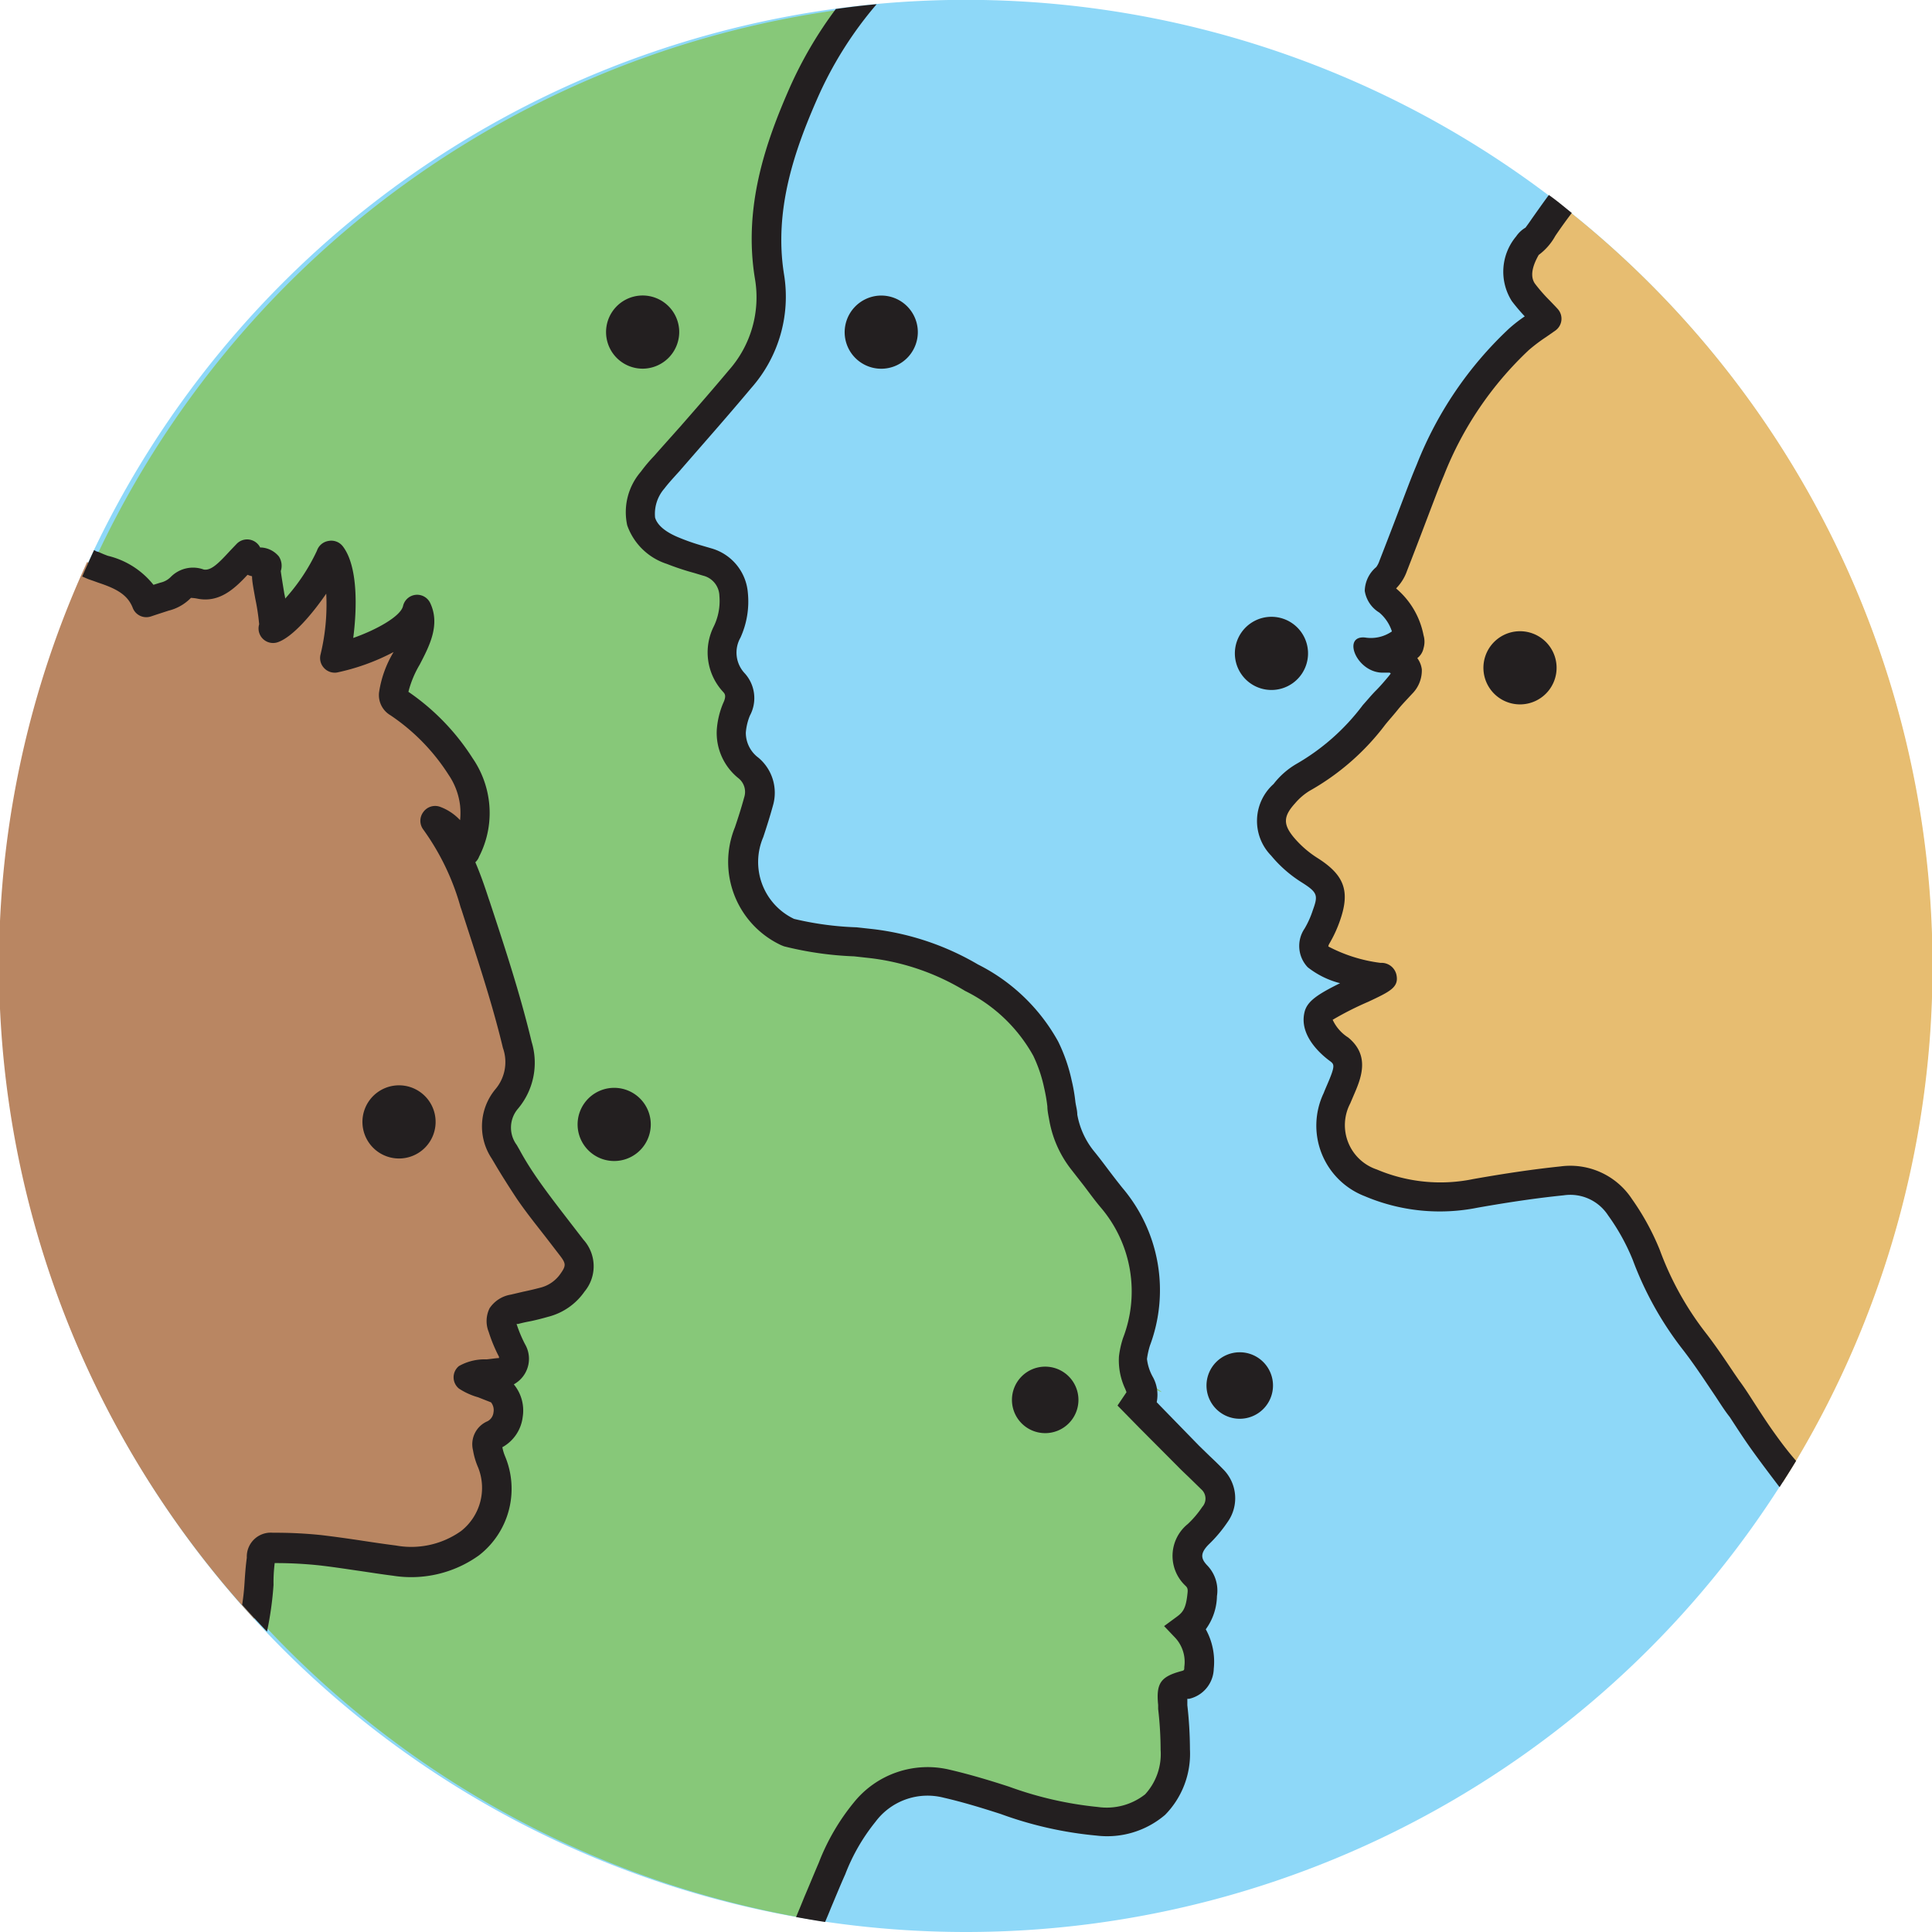
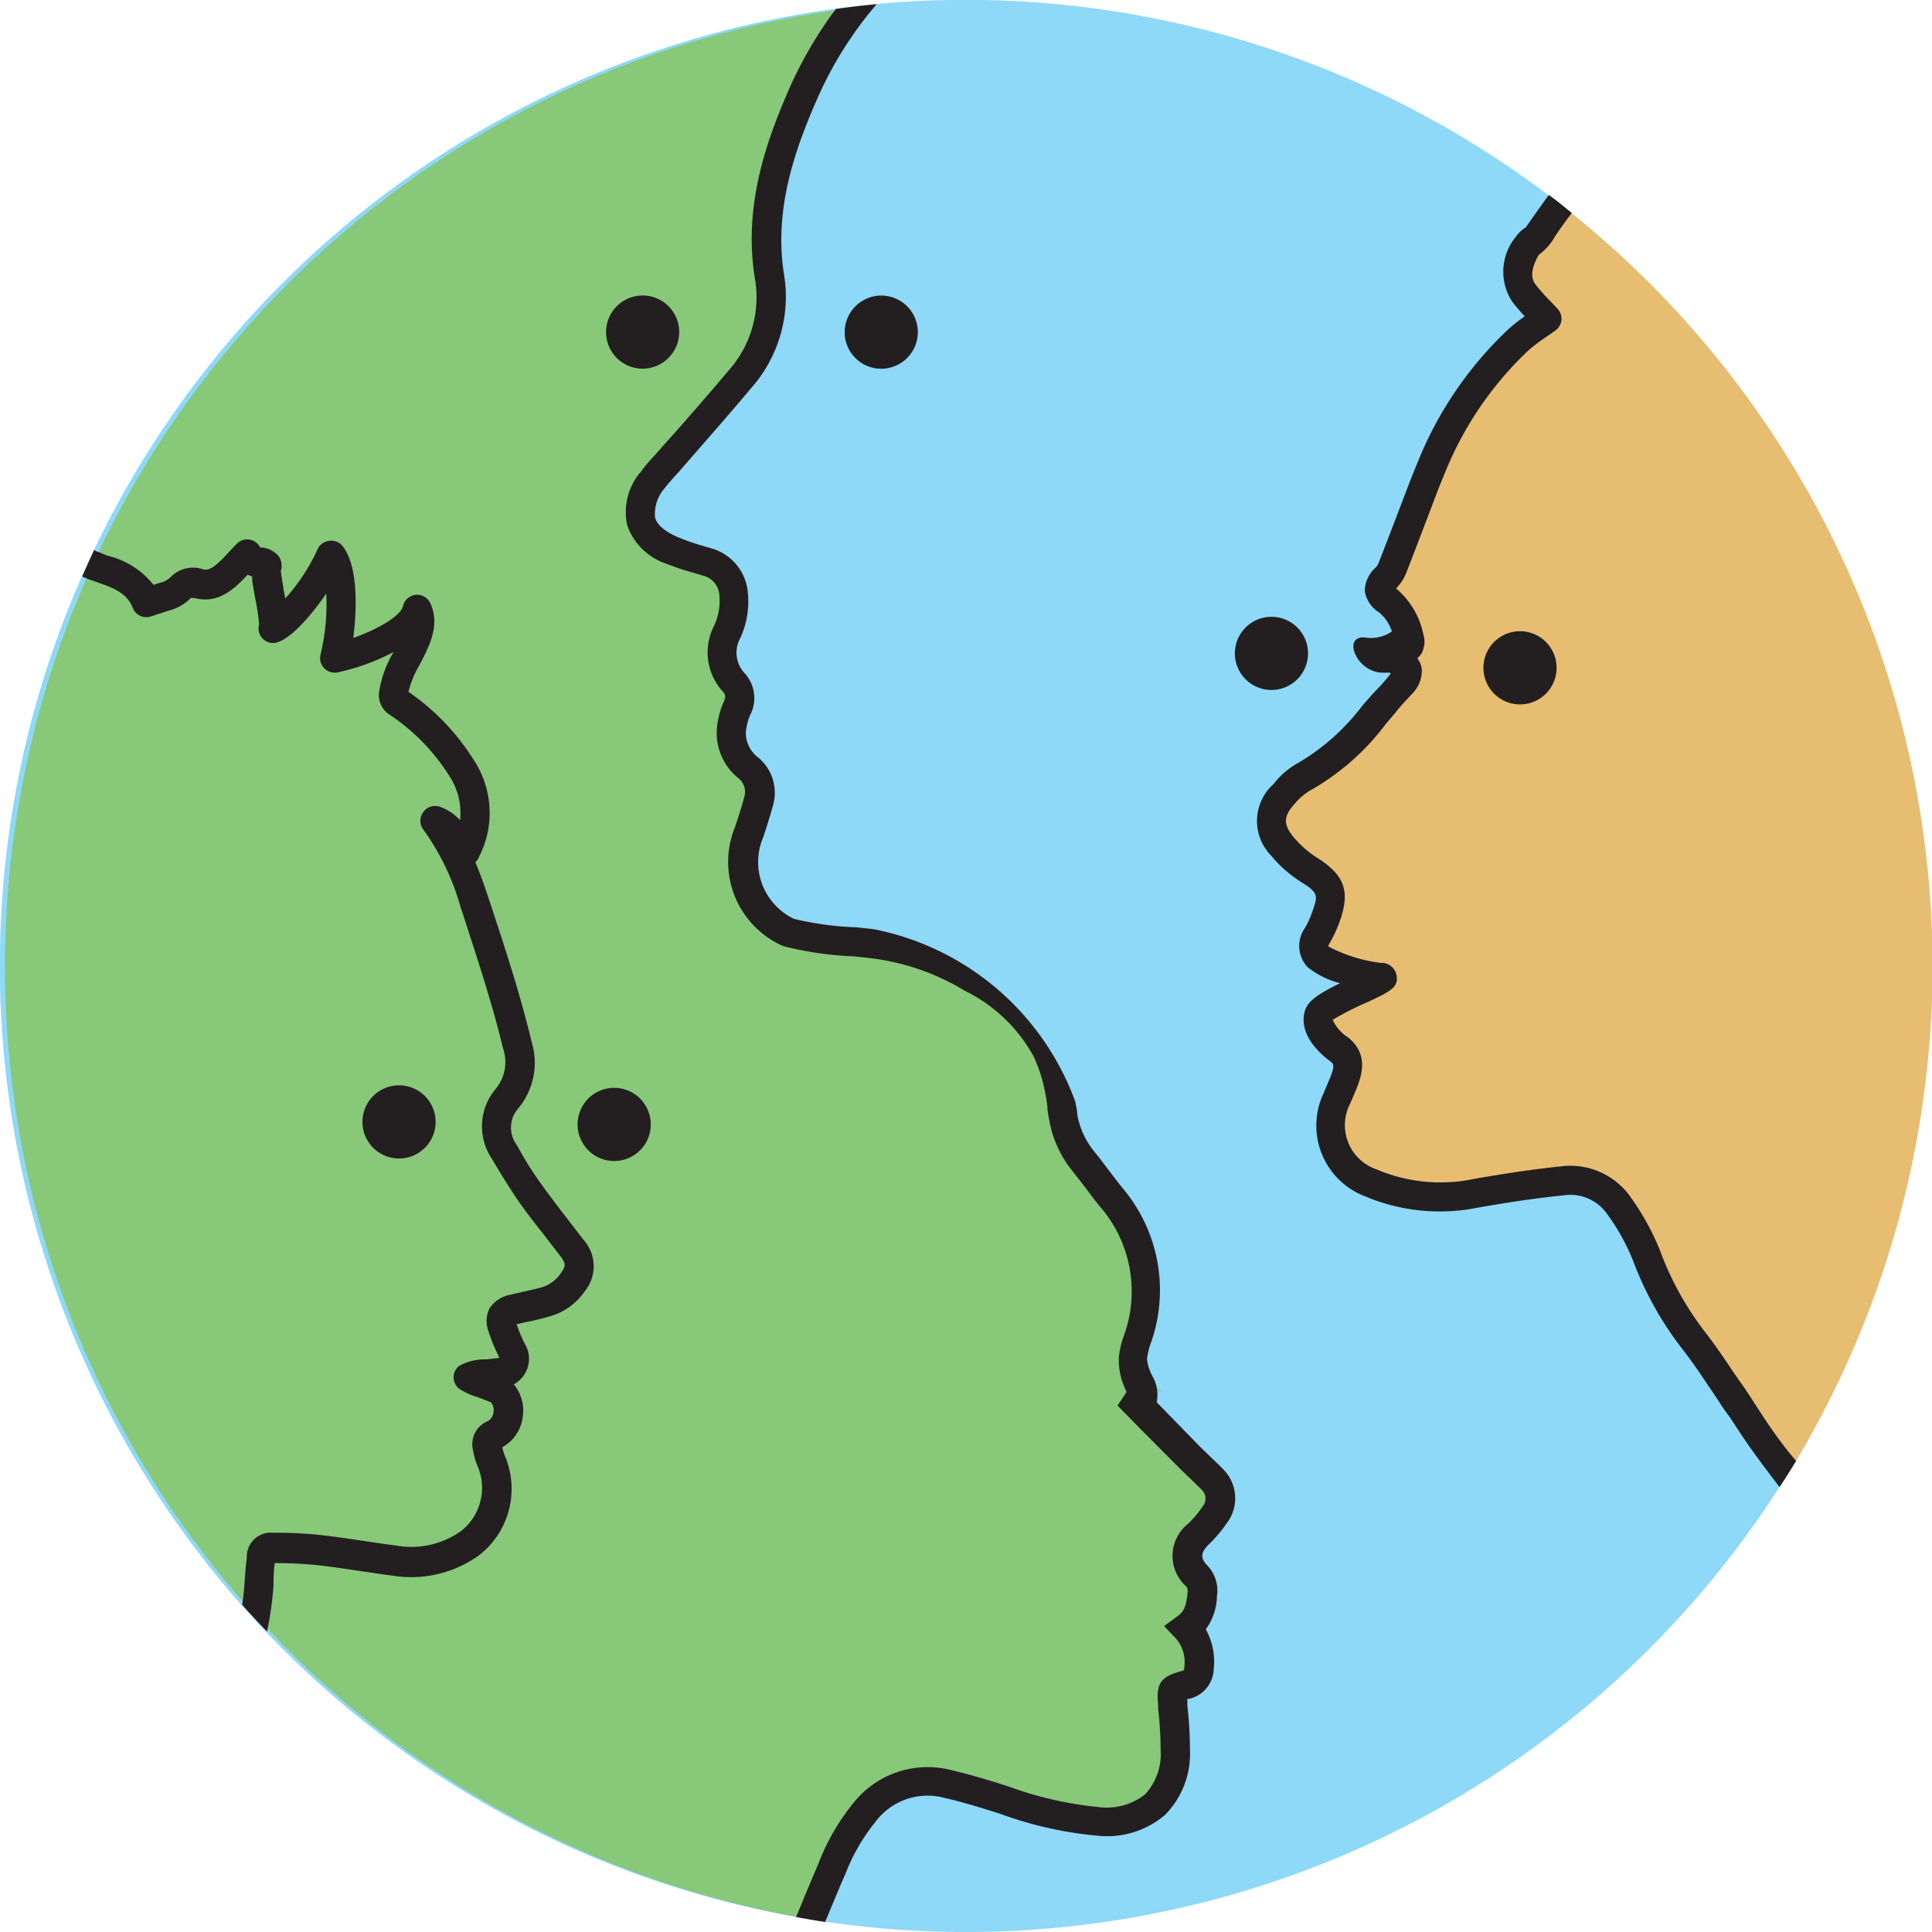
<svg xmlns="http://www.w3.org/2000/svg" viewBox="0 0 133.07 133.07">
  <defs>
    <style>
      .cls-1 {
        fill: #8ed8f8;
      }

      .cls-2 {
        fill: #87c879;
      }

      .cls-3 {
        fill: #e7bd71;
      }

      .cls-4 {
        fill: #b98662;
      }

      .cls-5 {
        fill: #231f20;
      }
    </style>
  </defs>
  <g id="Layer_2" data-name="Layer 2">
    <g id="TRACCIA">
      <g>
        <path class="cls-1" d="M66.53,133.07a66.54,66.54,0,1,1,66.54-66.54,66.54,66.54,0,0,1-66.54,66.54" />
        <path class="cls-2" d="M81.83,100.29q-1.8-1.83-3.58-3.68l.1-.15c1,0-.22.15.6-.9-.54,0-.08-.15.77.21,1.2.52-1.84-1-1.67-2.3a6.85,6.85,0,0,1,.24-1.09,9.9,9.9,0,0,0-1.71-9.93c-.69-.85-1.33-1.74-2-2.59A6.52,6.52,0,0,1,73.26,77c-.15-.77-.19-1.56-.38-2.31A10.83,10.83,0,0,0,72,72.2a11.86,11.86,0,0,0-5.11-4.88A17.35,17.35,0,0,0,60.1,65a29.92,29.92,0,0,1-5.82-.74,5.33,5.33,0,0,1-2.69-6.88c.23-.7.46-1.41.65-2.13a2.15,2.15,0,0,0-.68-2.29,3.11,3.11,0,0,1-1.17-2.54,4.52,4.52,0,0,1,.36-1.5,1.59,1.59,0,0,0-.2-1.85,3,3,0,0,1-.45-3.48A5.12,5.12,0,0,0,50.54,41a2.46,2.46,0,0,0-1.82-2.23,24.89,24.89,0,0,1-2.4-.78c-2.41-1-2.89-2.72-1.37-4.84.36-.5.81-.94,1.22-1.41,1.6-1.85,3.23-3.68,4.8-5.56a8.57,8.57,0,0,0,2-7.09c-.71-4.47.57-8.56,2.33-12.56a27.21,27.21,0,0,1,3.65-6A66.53,66.53,0,0,0,55.87,132.2c.48-1.17,1-2.35,1.46-3.52a14.32,14.32,0,0,1,2.24-3.88,5.5,5.5,0,0,1,5.63-2c1.35.31,2.69.71,4,1.14a25.8,25.8,0,0,0,6.38,1.45c3.42.19,5.32-1.5,5.37-4.92a26.61,26.61,0,0,0-.21-3.21c-.1-1-.13-1,.84-1.26a1.18,1.18,0,0,0,1-1.18,3.4,3.4,0,0,0-.89-2.75,2.73,2.73,0,0,0,1.11-2.28,1.51,1.51,0,0,0-.4-1.31,1.84,1.84,0,0,1,.13-2.86,8.58,8.58,0,0,0,1.14-1.35,1.82,1.82,0,0,0-.19-2.44C82.93,101.33,82.36,100.83,81.83,100.29Z" />
        <path class="cls-3" d="M107,13.72c-1.3,1.67-2.21,3.2-2.2,2.91s-1.81,1.94-.62,3.55c.47.63,1.06,1.18,1.62,1.79a21.92,21.92,0,0,0-1.93,1.43,24.74,24.74,0,0,0-6.09,9c-.92,2.17-1.7,4.4-2.55,6.6a2.3,2.3,0,0,1-.44.76c-.66.7-.68,1.06.08,1.66a4.75,4.75,0,0,1,1.47,2.65,1.28,1.28,0,0,1-.08.5,1.81,1.81,0,0,1-.56-.12c-.2-.1-1.26-.12-1.47-.29a3,3,0,0,0,1.25,1.31c.81.62.86.92.21,1.73s-1.21,1.37-1.79,2.08A16.09,16.09,0,0,1,89,53.59a4.67,4.67,0,0,0-1.24,1.07,2.43,2.43,0,0,0-.14,3.63,8.09,8.09,0,0,0,1.9,1.65c1.39.88,1.7,1.54,1.15,3.08A8.13,8.13,0,0,1,90,64.46a1.13,1.13,0,0,0,.08,1.46c.56.59,3.48,1.39,4.29,1.39s-4.07,1.79-4.26,2.59.56,1.69,1.43,2.38c1.1.87.39,2-.16,3.33a4.2,4.2,0,0,0,2.31,5.86,12.34,12.34,0,0,0,7.21.72c2-.34,4-.65,6-.86a4.12,4.12,0,0,1,4,1.81,15.32,15.32,0,0,1,1.81,3.29,22.64,22.64,0,0,0,3.32,6c.8,1,1.51,2.12,2.24,3.2s1.6,2.5,2.47,3.71c.66.93,1.36,1.84,2.06,2.75A66.48,66.48,0,0,0,107,13.72Z" />
        <path class="cls-4" d="M17.35,38.08a1.69,1.69,0,0,1,.38.41A.92.92,0,0,0,17.35,38.08Z" />
-         <path class="cls-4" d="M36.4,82c-.61-.85-1.13-1.77-1.67-2.67a3,3,0,0,1,.18-3.65A3.89,3.89,0,0,0,35.65,72c-.79-3.32-1.87-6.55-2.94-9.79A17.51,17.51,0,0,0,30,56.53c.61.19,1.22.78,2.13,2a5.47,5.47,0,0,0,.57-3.21,5.6,5.6,0,0,0-1-2.57,14.83,14.83,0,0,0-4.29-4.39.62.62,0,0,1-.32-.66c.15-1.92,2.38-4,1.54-5.78-.4,1.76-4.22,3.13-5.59,3.35.47-1.75.77-5.51-.25-6.85-.44,1.32-2.83,4.37-4,4.81.23-.55-.15-.17,0-.73a8.49,8.49,0,0,0-1.08-4.06c.2.59-1.38.88-2.42,1.44-1.5.81-2.4.68-4,1.14-.41.12-.81.26-1.26.41-.5-1.36-1.68-1.89-3-2.32-.23-.08-.44-.17-.67-.24a3.92,3.92,0,0,1-.36-.16A66.49,66.49,0,0,0,17.51,111.5a23.24,23.24,0,0,0,.29-2.37c0-.57.07-1.14.15-1.71s.24-.76.85-.76a26.71,26.71,0,0,1,3.22.16c1.72.19,3.43.5,5.15.71a7,7,0,0,0,5.21-1.21,4.8,4.8,0,0,0,1.48-5.6,4,4,0,0,1-.28-1,.74.74,0,0,1,.48-.94,1.87,1.87,0,0,0,.42-3c-.2-.19-2-.75-2.19-.92.4-.31,2.36-.19,2.72-.5A1,1,0,0,0,35.28,93a10.45,10.45,0,0,1-.65-1.54c-.24-.8,0-1.1.82-1.31.67-.17,1.36-.29,2-.48a3.36,3.36,0,0,0,2-1.35,1.73,1.73,0,0,0,0-2.4C38.39,84.63,37.36,83.34,36.4,82Z" />
        <g>
          <path class="cls-5" d="M30,77.14a2.52,2.52,0,1,0-2.39,2.65A2.52,2.52,0,0,0,30,77.14Z" />
          <path class="cls-5" d="M58.18,23a2.52,2.52,0,1,0,2.4-2.64A2.53,2.53,0,0,0,58.18,23Z" />
          <path class="cls-5" d="M18.92,107.66a28.84,28.84,0,0,1,3,.15c.91.1,1.81.24,2.71.37s1.63.25,2.44.35A8,8,0,0,0,33,107.12a5.8,5.8,0,0,0,1.79-6.81,3.22,3.22,0,0,1-.19-.63A2.75,2.75,0,0,0,36,97.61a2.83,2.83,0,0,0-.61-2.26,2.11,2.11,0,0,0,.27-.18,2,2,0,0,0,.5-2.59,9.07,9.07,0,0,1-.58-1.39h0l.11,0c.26-.07.53-.13.8-.18s.84-.19,1.25-.31a4.35,4.35,0,0,0,2.52-1.74,2.73,2.73,0,0,0-.08-3.58l-.91-1.18c-.7-.91-1.4-1.81-2.06-2.74-.51-.72-1-1.47-1.43-2.27l-.19-.33a2,2,0,0,1,.09-2.5,4.91,4.91,0,0,0,.94-4.59c-.79-3.3-1.86-6.55-2.9-9.7l-.06-.17c-.26-.8-.55-1.65-.92-2.51A1,1,0,0,0,33,59a6.57,6.57,0,0,0,.68-3.78,6.66,6.66,0,0,0-1.13-3,15.88,15.88,0,0,0-4.42-4.57,7.08,7.08,0,0,1,.77-1.86c.68-1.3,1.44-2.76.73-4.26a1,1,0,0,0-1-.56,1,1,0,0,0-.87.77c-.16.72-1.88,1.66-3.43,2.2.26-2,.34-4.92-.71-6.3a1,1,0,0,0-1-.38,1,1,0,0,0-.79.67,13.34,13.34,0,0,1-2.19,3.3c0-.13-.05-.27-.07-.42-.09-.54-.22-1.35-.23-1.48a1.17,1.17,0,0,0-.13-1A1.7,1.7,0,0,0,18,37.71l-.08,0a1,1,0,0,0-.47-.46,1,1,0,0,0-1.15.21l-.44.46c-.8.87-1.31,1.39-1.82,1.31a2.15,2.15,0,0,0-2.28.51,1.43,1.43,0,0,1-.71.39l-.48.15a5.72,5.72,0,0,0-3.15-2l-.26-.1L6.74,38c-.1,0-.17-.08-.26-.11-.28.6-.55,1.21-.82,1.82.16.06.31.14.48.2l.32.11.33.12c1.24.41,2,.83,2.35,1.72a1,1,0,0,0,1.25.6l.42-.14.8-.26a3.21,3.21,0,0,0,1.54-.88.08.08,0,0,0,0,0,2.83,2.83,0,0,1,.48.06c1.48.28,2.52-.68,3.42-1.65a1.89,1.89,0,0,0,.31.1c0,.36.1.84.22,1.53A15.2,15.2,0,0,1,17.85,43a1,1,0,0,0,1.32,1.22c1-.37,2.31-1.89,3.3-3.33a14.61,14.61,0,0,1-.39,4.18,1,1,0,0,0,.23.93,1,1,0,0,0,.9.32,15,15,0,0,0,3.9-1.41,7.48,7.48,0,0,0-1,2.77,1.61,1.61,0,0,0,.79,1.59,14,14,0,0,1,4,4.1,4.73,4.73,0,0,1,.79,2.12,5.07,5.07,0,0,1,0,1,3.57,3.57,0,0,0-1.41-.93,1,1,0,0,0-1.13.38,1,1,0,0,0,0,1.19,16.85,16.85,0,0,1,2.57,5.34l.06.17c1,3.11,2.09,6.32,2.86,9.54A2.89,2.89,0,0,1,34.14,75a4,4,0,0,0-.27,4.8l.19.32c.47.8,1,1.63,1.52,2.42.68,1,1.39,1.87,2.11,2.8l.9,1.17c.4.53.4.68,0,1.24a2.39,2.39,0,0,1-1.41.95c-.38.1-.76.19-1.15.27l-.85.2a2.18,2.18,0,0,0-1.46.94,2,2,0,0,0-.06,1.63,10.8,10.8,0,0,0,.71,1.71l0,.09c-.2,0-.61.07-.87.09a3.59,3.59,0,0,0-1.89.46,1,1,0,0,0,0,1.55,4.75,4.75,0,0,0,1.32.6l.89.35a.85.85,0,0,1,.17.69.78.78,0,0,1-.41.61,1.72,1.72,0,0,0-1,2,5,5,0,0,0,.35,1.18,3.78,3.78,0,0,1-1.17,4.38,5.92,5.92,0,0,1-4.49,1c-.79-.1-1.59-.22-2.38-.34s-1.85-.27-2.78-.38a30.82,30.82,0,0,0-3.32-.16h0A1.65,1.65,0,0,0,17,107.29c-.08.58-.12,1.15-.16,1.77s-.09,1-.16,1.47c.56.63,1.13,1.24,1.71,1.85a22.92,22.92,0,0,0,.45-3.22C18.83,108.66,18.86,108.16,18.92,107.66Z" />
          <path class="cls-5" d="M90.09,44.87a2.52,2.52,0,1,0-2.39,2.65A2.52,2.52,0,0,0,90.09,44.87Z" />
          <path class="cls-5" d="M122.25,98.75c-.52-.72-1-1.47-1.48-2.21-.32-.5-.64-1-1-1.48l-.35-.51c-.61-.91-1.24-1.85-1.93-2.74a21.21,21.21,0,0,1-3.17-5.72,17.33,17.33,0,0,0-1.92-3.51,5.08,5.08,0,0,0-4.93-2.24c-1.82.19-3.74.47-6,.87a11.21,11.21,0,0,1-6.64-.66A3.22,3.22,0,0,1,93,76l.23-.54c.5-1.15,1.18-2.73-.37-4a2.86,2.86,0,0,1-1.07-1.22A21.76,21.76,0,0,1,94.24,69c1.51-.71,2.13-1,1.94-1.87a1.05,1.05,0,0,0-1.09-.81,10.53,10.53,0,0,1-3.6-1.13.53.53,0,0,1,.08-.21,8.83,8.83,0,0,0,.74-1.62c.69-2,.27-3.1-1.56-4.26a7.06,7.06,0,0,1-1.65-1.44c-.73-.89-.71-1.44.1-2.33a4.16,4.16,0,0,1,1-.86,16.91,16.91,0,0,0,5.23-4.58c.27-.33.56-.65.84-1s.65-.73,1-1.11a2.27,2.27,0,0,0,.66-1.68,1.65,1.65,0,0,0-.31-.77h0a1.15,1.15,0,0,0,.43-.69,1.55,1.55,0,0,0,0-.88,5.6,5.6,0,0,0-1.81-3.16l-.08-.07.1-.11a3.25,3.25,0,0,0,.65-1.1c.9-2.31,1.38-3.6,1.71-4.46s.52-1.38.83-2.11a23.79,23.79,0,0,1,5.84-8.63,11.56,11.56,0,0,1,1.19-.9l.66-.46a1,1,0,0,0,.15-1.48c-.18-.2-.37-.39-.55-.58a11.33,11.33,0,0,1-1-1.14c-.48-.64,0-1.57.24-2a4.07,4.07,0,0,0,1.15-1.32c.3-.44.69-1,1.13-1.57-.52-.42-1-.83-1.58-1.24-.46.62-.87,1.21-1.19,1.66-.14.21-.3.43-.42.59a2,2,0,0,0-.64.6,3.78,3.78,0,0,0-.3,4.46,13.28,13.28,0,0,0,.89,1.05,10.17,10.17,0,0,0-1.08.84A25.71,25.71,0,0,0,97.58,32c-.32.76-.49,1.21-.86,2.18s-.81,2.14-1.71,4.45a1.6,1.6,0,0,1-.22.43A2.2,2.2,0,0,0,94,40.7a2.13,2.13,0,0,0,1,1.49,2.83,2.83,0,0,1,.87,1.3,2.53,2.53,0,0,1-1.85.42c-1.63-.16-.56,2.49,1.29,2.42h.41l.07.06-.13.17c-.29.35-.59.7-.89,1s-.61.68-.9,1a15.15,15.15,0,0,1-4.6,4.07A5.45,5.45,0,0,0,87.72,54a3.41,3.41,0,0,0-.17,4.93,8.77,8.77,0,0,0,2.13,1.86c1.09.69,1.11.89.74,1.91a6.31,6.31,0,0,1-.56,1.25,2.13,2.13,0,0,0,.21,2.67,6,6,0,0,0,2.23,1.1c-1.58.78-2.28,1.26-2.45,2-.4,1.66,1.25,3,1.79,3.39.27.21.32.33-.22,1.58-.08.19-.17.39-.25.6A5.21,5.21,0,0,0,94,82.39a13.23,13.23,0,0,0,7.78.79c2.27-.4,4.15-.67,5.92-.85a3.1,3.1,0,0,1,3.06,1.38,14.56,14.56,0,0,1,1.7,3.07A23.18,23.18,0,0,0,115.94,93c.65.84,1.26,1.75,1.85,2.63l.35.52c.32.48.64,1,1,1.45.5.77,1,1.54,1.53,2.28s1.23,1.67,1.9,2.55c.39-.6.77-1.2,1.14-1.81C123.17,100,122.7,99.38,122.25,98.75Z" />
-           <path class="cls-5" d="M83.1,95.44a2.29,2.29,0,1,0,2.29-2.3A2.29,2.29,0,0,0,83.1,95.44Z" />
          <path class="cls-5" d="M104.56,43.48a2.52,2.52,0,1,0,2.65,2.39A2.52,2.52,0,0,0,104.56,43.48Z" />
-           <path class="cls-5" d="M74.28,96.42A2.29,2.29,0,1,0,72,98.71,2.29,2.29,0,0,0,74.28,96.42Z" />
          <path class="cls-5" d="M42.17,74.93a2.52,2.52,0,1,0,2.65,2.39A2.52,2.52,0,0,0,42.17,74.93Z" />
          <path class="cls-5" d="M46.78,22.74a2.52,2.52,0,1,0-2.4,2.65A2.53,2.53,0,0,0,46.78,22.74Z" />
-           <path class="cls-5" d="M75.53,126.43A6.14,6.14,0,0,0,80.25,125a6,6,0,0,0,1.71-4.5,27.61,27.61,0,0,0-.18-3.05l0-.38s0,0,0-.06l.12,0a2.18,2.18,0,0,0,1.7-2.07,4.61,4.61,0,0,0-.55-2.72,4,4,0,0,0,.77-2.29,2.49,2.49,0,0,0-.66-2.1c-.43-.45-.54-.82.1-1.46a9.41,9.41,0,0,0,1.28-1.52,2.82,2.82,0,0,0-.31-3.67c-.3-.31-.6-.6-.91-.89l-.73-.71-2.63-2.7-.29-.3a2.54,2.54,0,0,0-.25-1.71A3.32,3.32,0,0,1,79,93.6a5.69,5.69,0,0,1,.2-.91,10.89,10.89,0,0,0-1.89-10.87c-.37-.46-.73-.93-1.09-1.41s-.6-.79-.91-1.17a5.55,5.55,0,0,1-1.11-2.47c0-.29-.09-.58-.13-.87a11.79,11.79,0,0,0-.26-1.5,11.57,11.57,0,0,0-.93-2.67,12.94,12.94,0,0,0-5.52-5.3A18.59,18.59,0,0,0,60.18,64L59,63.87a21.49,21.49,0,0,1-4.31-.58,4.34,4.34,0,0,1-2.12-5.63c.24-.72.47-1.45.67-2.18a3.15,3.15,0,0,0-1-3.29,2.14,2.14,0,0,1-.87-1.73,3.86,3.86,0,0,1,.28-1.17,2.54,2.54,0,0,0-.37-2.93A2.08,2.08,0,0,1,51,43.92a6,6,0,0,0,.51-3.09A3.47,3.47,0,0,0,49,37.77l-.65-.19A14.68,14.68,0,0,1,46.7,37c-.62-.26-1.39-.7-1.58-1.35a2.65,2.65,0,0,1,.64-2c.22-.29.48-.58.75-.88s.28-.3.41-.46l1.49-1.71c1.12-1.28,2.23-2.56,3.32-3.86A9.5,9.5,0,0,0,54,18.89c-.71-4.43.74-8.55,2.25-12A26.13,26.13,0,0,1,60.38.29c-1,.09-1.88.2-2.81.33a28,28,0,0,0-3.2,5.47C52.74,9.8,51.18,14.26,52,19.21A7.57,7.57,0,0,1,50.2,25.5c-1.08,1.29-2.19,2.56-3.3,3.83L45.41,31l-.37.42a10.59,10.59,0,0,0-.9,1.07,4.26,4.26,0,0,0-.94,3.69,4.29,4.29,0,0,0,2.73,2.66,17.78,17.78,0,0,0,1.87.62l.63.19a1.47,1.47,0,0,1,1.12,1.4,4,4,0,0,1-.38,2.08,4,4,0,0,0,.64,4.53c.11.12.24.27,0,.77a5.78,5.78,0,0,0-.44,1.83,4,4,0,0,0,1.49,3.34,1.2,1.2,0,0,1,.4,1.31c-.19.7-.41,1.39-.64,2.07A6.33,6.33,0,0,0,53.8,65.1l.2.08a23.34,23.34,0,0,0,4.83.69L60,66a16.29,16.29,0,0,1,6.47,2.25,10.85,10.85,0,0,1,4.7,4.47,9.79,9.79,0,0,1,.75,2.22,11.55,11.55,0,0,1,.22,1.27c0,.32.08.65.14,1a7.64,7.64,0,0,0,1.51,3.35l.89,1.14c.37.49.74,1,1.13,1.46a8.91,8.91,0,0,1,1.54,9,6.58,6.58,0,0,0-.28,1.26,4.62,4.62,0,0,0,.44,2.26l.08.21-.62.92,1.52,1.55L81.12,101c.25.26.51.5.77.75l.85.83a.85.85,0,0,1,.07,1.21,6.76,6.76,0,0,1-1,1.18,2.82,2.82,0,0,0-.15,4.26c.12.12.17.21.13.52-.1,1-.3,1.28-.7,1.58l-.91.67.78.82a2.45,2.45,0,0,1,.61,2c0,.22,0,.23-.24.29-1.39.38-1.71.84-1.56,2.32l0,.28a25.07,25.07,0,0,1,.17,2.82,4.1,4.1,0,0,1-1.07,3.06,4.28,4.28,0,0,1-3.25.87,25,25,0,0,1-6.12-1.4c-1.29-.42-2.68-.84-4.1-1.17a6.52,6.52,0,0,0-6.6,2.27,15.14,15.14,0,0,0-2.41,4.15c-.34.79-.66,1.58-1,2.37-.18.45-.37.91-.56,1.36.67.12,1.34.24,2,.34.13-.31.27-.63.39-.94.33-.78.65-1.57,1-2.35a13.34,13.34,0,0,1,2.08-3.61A4.47,4.47,0,0,1,65,123.82c1.35.31,2.68.72,3.92,1.12A26.16,26.16,0,0,0,75.53,126.43Z" />
+           <path class="cls-5" d="M75.53,126.43A6.14,6.14,0,0,0,80.25,125a6,6,0,0,0,1.71-4.5,27.61,27.61,0,0,0-.18-3.05l0-.38s0,0,0-.06l.12,0a2.18,2.18,0,0,0,1.7-2.07,4.61,4.61,0,0,0-.55-2.72,4,4,0,0,0,.77-2.29,2.49,2.49,0,0,0-.66-2.1c-.43-.45-.54-.82.1-1.46a9.41,9.41,0,0,0,1.28-1.52,2.82,2.82,0,0,0-.31-3.67c-.3-.31-.6-.6-.91-.89l-.73-.71-2.63-2.7-.29-.3a2.54,2.54,0,0,0-.25-1.71A3.32,3.32,0,0,1,79,93.6a5.69,5.69,0,0,1,.2-.91,10.89,10.89,0,0,0-1.89-10.87c-.37-.46-.73-.93-1.09-1.41s-.6-.79-.91-1.17a5.55,5.55,0,0,1-1.11-2.47c0-.29-.09-.58-.13-.87A18.59,18.59,0,0,0,60.18,64L59,63.87a21.49,21.49,0,0,1-4.31-.58,4.34,4.34,0,0,1-2.12-5.63c.24-.72.47-1.45.67-2.18a3.15,3.15,0,0,0-1-3.29,2.14,2.14,0,0,1-.87-1.73,3.86,3.86,0,0,1,.28-1.17,2.54,2.54,0,0,0-.37-2.93A2.08,2.08,0,0,1,51,43.92a6,6,0,0,0,.51-3.09A3.47,3.47,0,0,0,49,37.77l-.65-.19A14.68,14.68,0,0,1,46.7,37c-.62-.26-1.39-.7-1.58-1.35a2.65,2.65,0,0,1,.64-2c.22-.29.48-.58.75-.88s.28-.3.41-.46l1.49-1.71c1.12-1.28,2.23-2.56,3.32-3.86A9.5,9.5,0,0,0,54,18.89c-.71-4.43.74-8.55,2.25-12A26.13,26.13,0,0,1,60.38.29c-1,.09-1.88.2-2.81.33a28,28,0,0,0-3.2,5.47C52.74,9.8,51.18,14.26,52,19.21A7.57,7.57,0,0,1,50.2,25.5c-1.08,1.29-2.19,2.56-3.3,3.83L45.41,31l-.37.42a10.59,10.59,0,0,0-.9,1.07,4.26,4.26,0,0,0-.94,3.69,4.29,4.29,0,0,0,2.73,2.66,17.78,17.78,0,0,0,1.87.62l.63.19a1.47,1.47,0,0,1,1.12,1.4,4,4,0,0,1-.38,2.08,4,4,0,0,0,.64,4.53c.11.12.24.27,0,.77a5.78,5.78,0,0,0-.44,1.83,4,4,0,0,0,1.49,3.34,1.2,1.2,0,0,1,.4,1.31c-.19.7-.41,1.39-.64,2.07A6.33,6.33,0,0,0,53.8,65.1l.2.08a23.34,23.34,0,0,0,4.83.69L60,66a16.29,16.29,0,0,1,6.47,2.25,10.85,10.85,0,0,1,4.7,4.47,9.79,9.79,0,0,1,.75,2.22,11.55,11.55,0,0,1,.22,1.27c0,.32.08.65.14,1a7.64,7.64,0,0,0,1.51,3.35l.89,1.14c.37.49.74,1,1.13,1.46a8.91,8.91,0,0,1,1.54,9,6.58,6.58,0,0,0-.28,1.26,4.62,4.62,0,0,0,.44,2.26l.08.21-.62.92,1.52,1.55L81.12,101c.25.26.51.5.77.75l.85.83a.85.85,0,0,1,.07,1.21,6.76,6.76,0,0,1-1,1.18,2.82,2.82,0,0,0-.15,4.26c.12.12.17.21.13.52-.1,1-.3,1.28-.7,1.58l-.91.67.78.82a2.45,2.45,0,0,1,.61,2c0,.22,0,.23-.24.29-1.39.38-1.71.84-1.56,2.32l0,.28a25.07,25.07,0,0,1,.17,2.82,4.1,4.1,0,0,1-1.07,3.06,4.28,4.28,0,0,1-3.25.87,25,25,0,0,1-6.12-1.4c-1.29-.42-2.68-.84-4.1-1.17a6.52,6.52,0,0,0-6.6,2.27,15.14,15.14,0,0,0-2.41,4.15c-.34.79-.66,1.58-1,2.37-.18.45-.37.91-.56,1.36.67.12,1.34.24,2,.34.13-.31.27-.63.39-.94.33-.78.65-1.57,1-2.35a13.34,13.34,0,0,1,2.08-3.61A4.47,4.47,0,0,1,65,123.82c1.35.31,2.68.72,3.92,1.12A26.16,26.16,0,0,0,75.53,126.43Z" />
        </g>
      </g>
    </g>
  </g>
</svg>